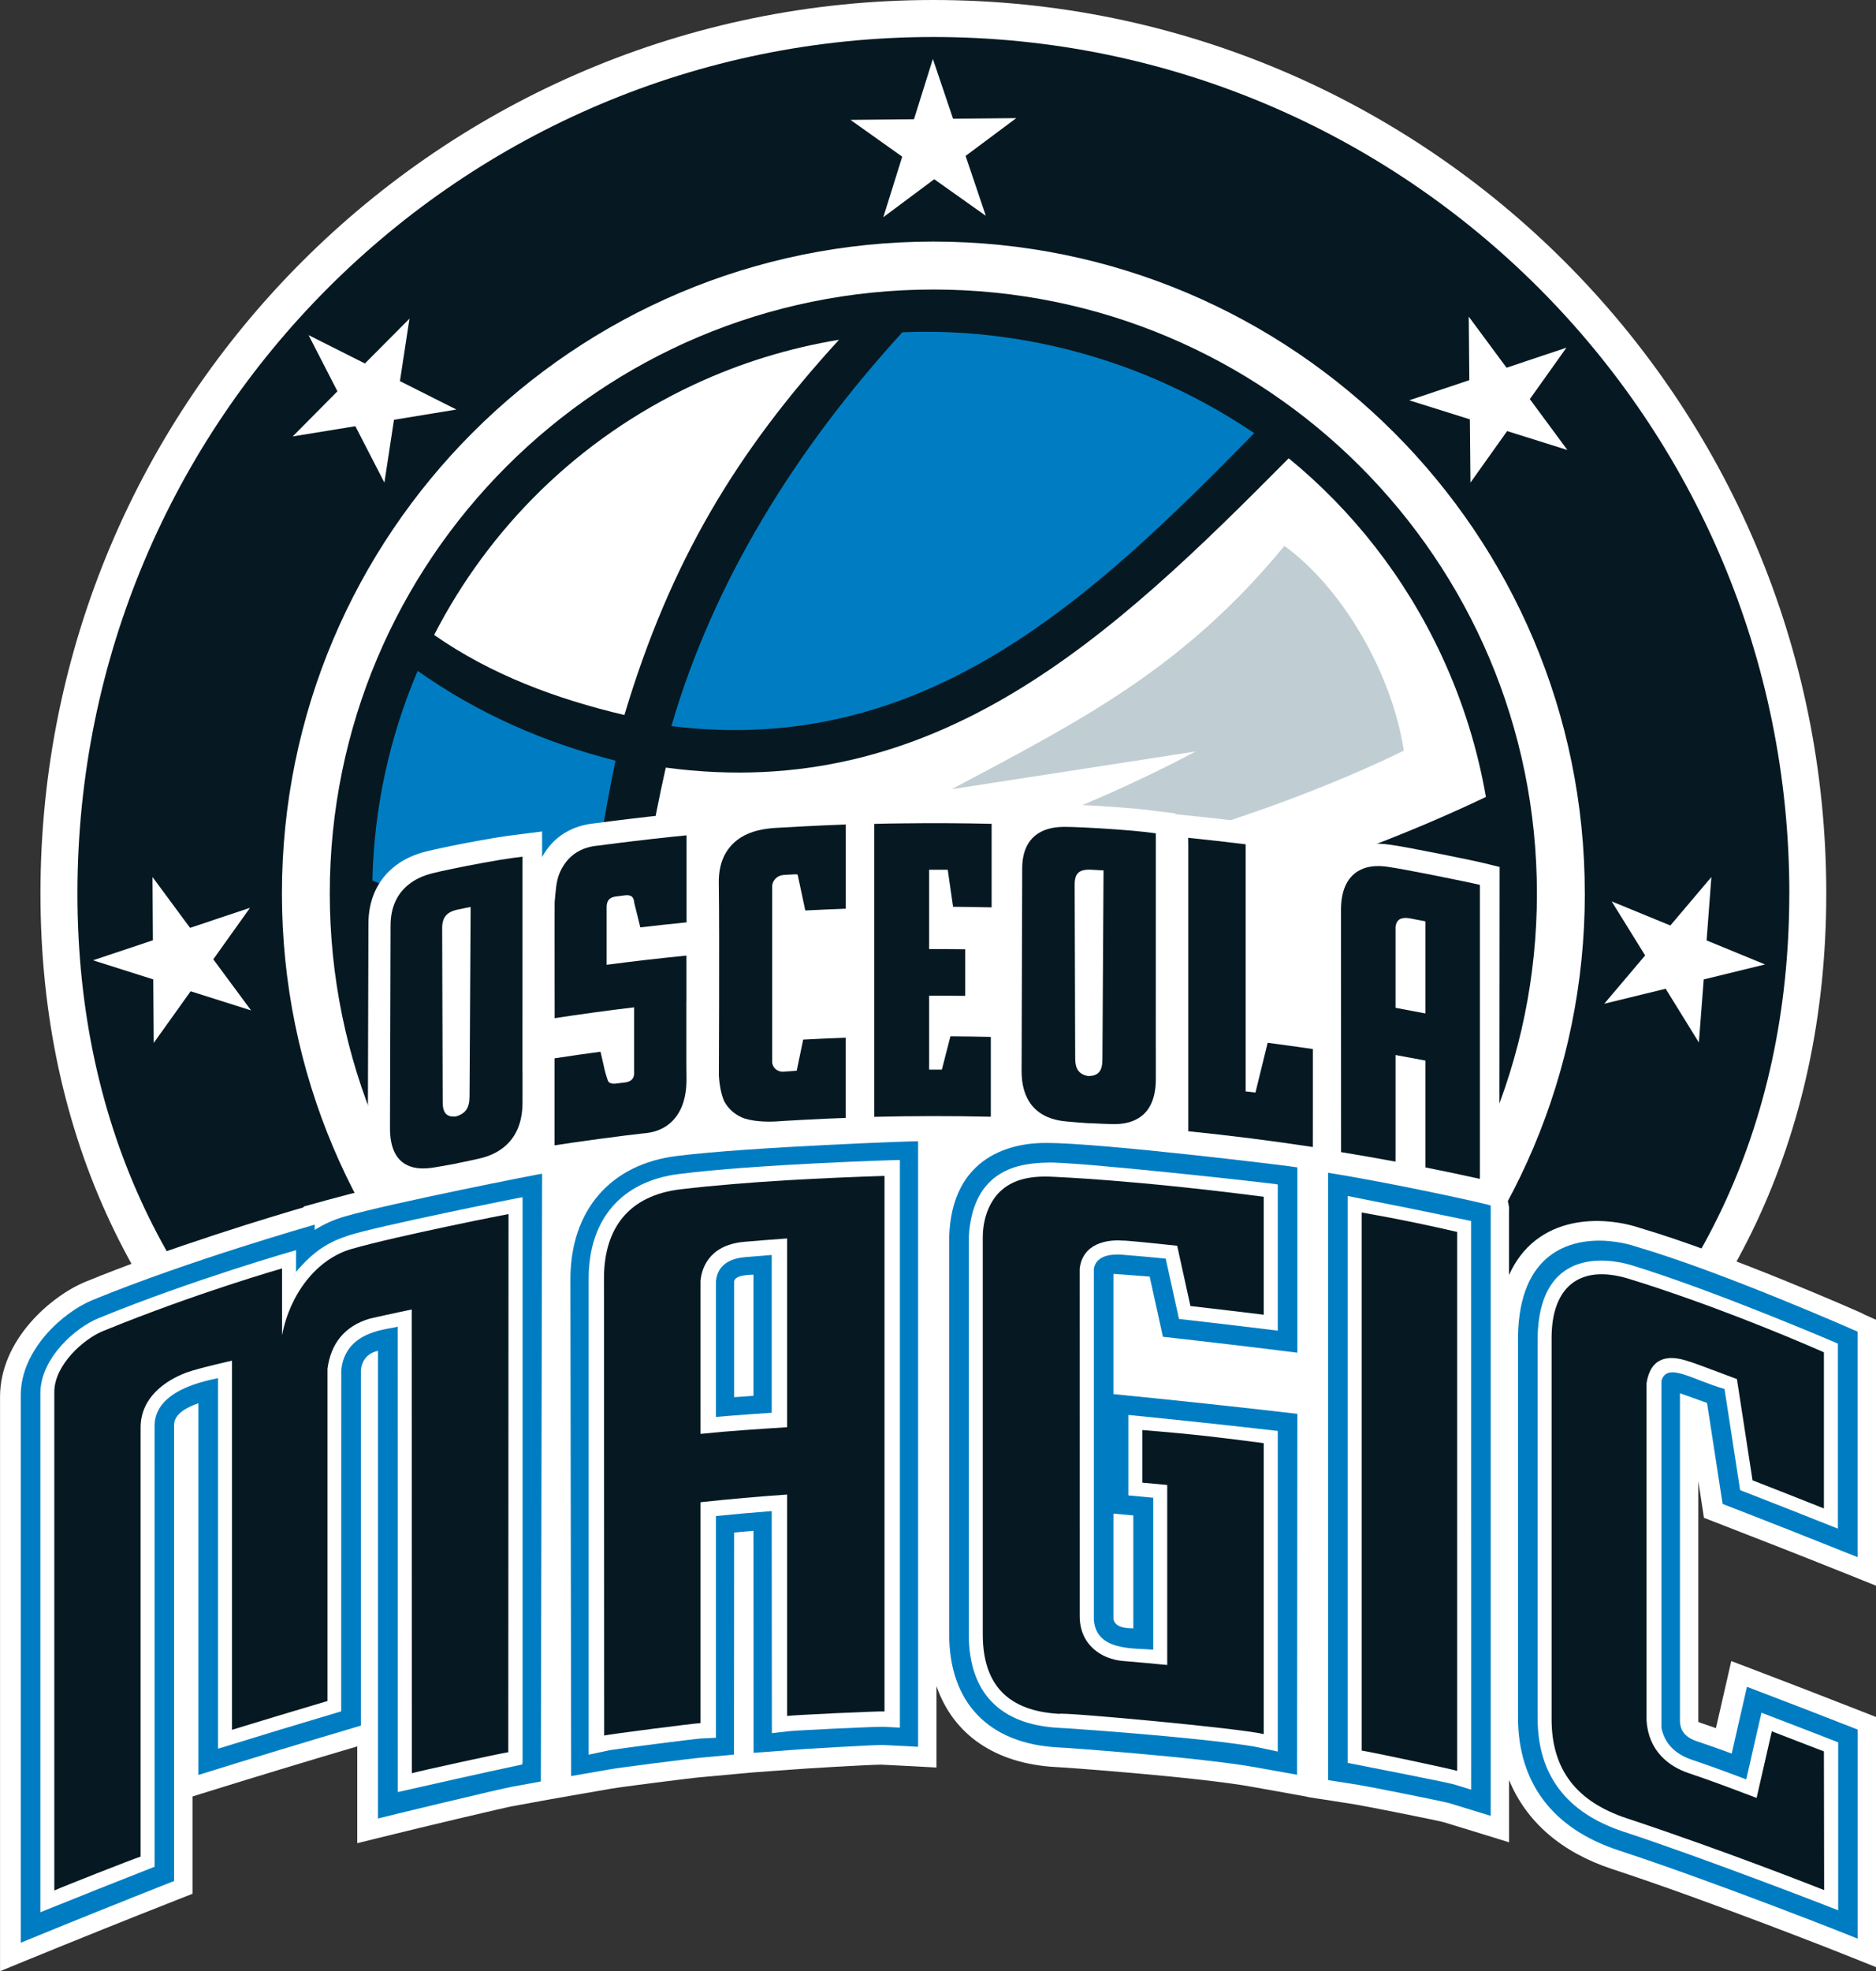
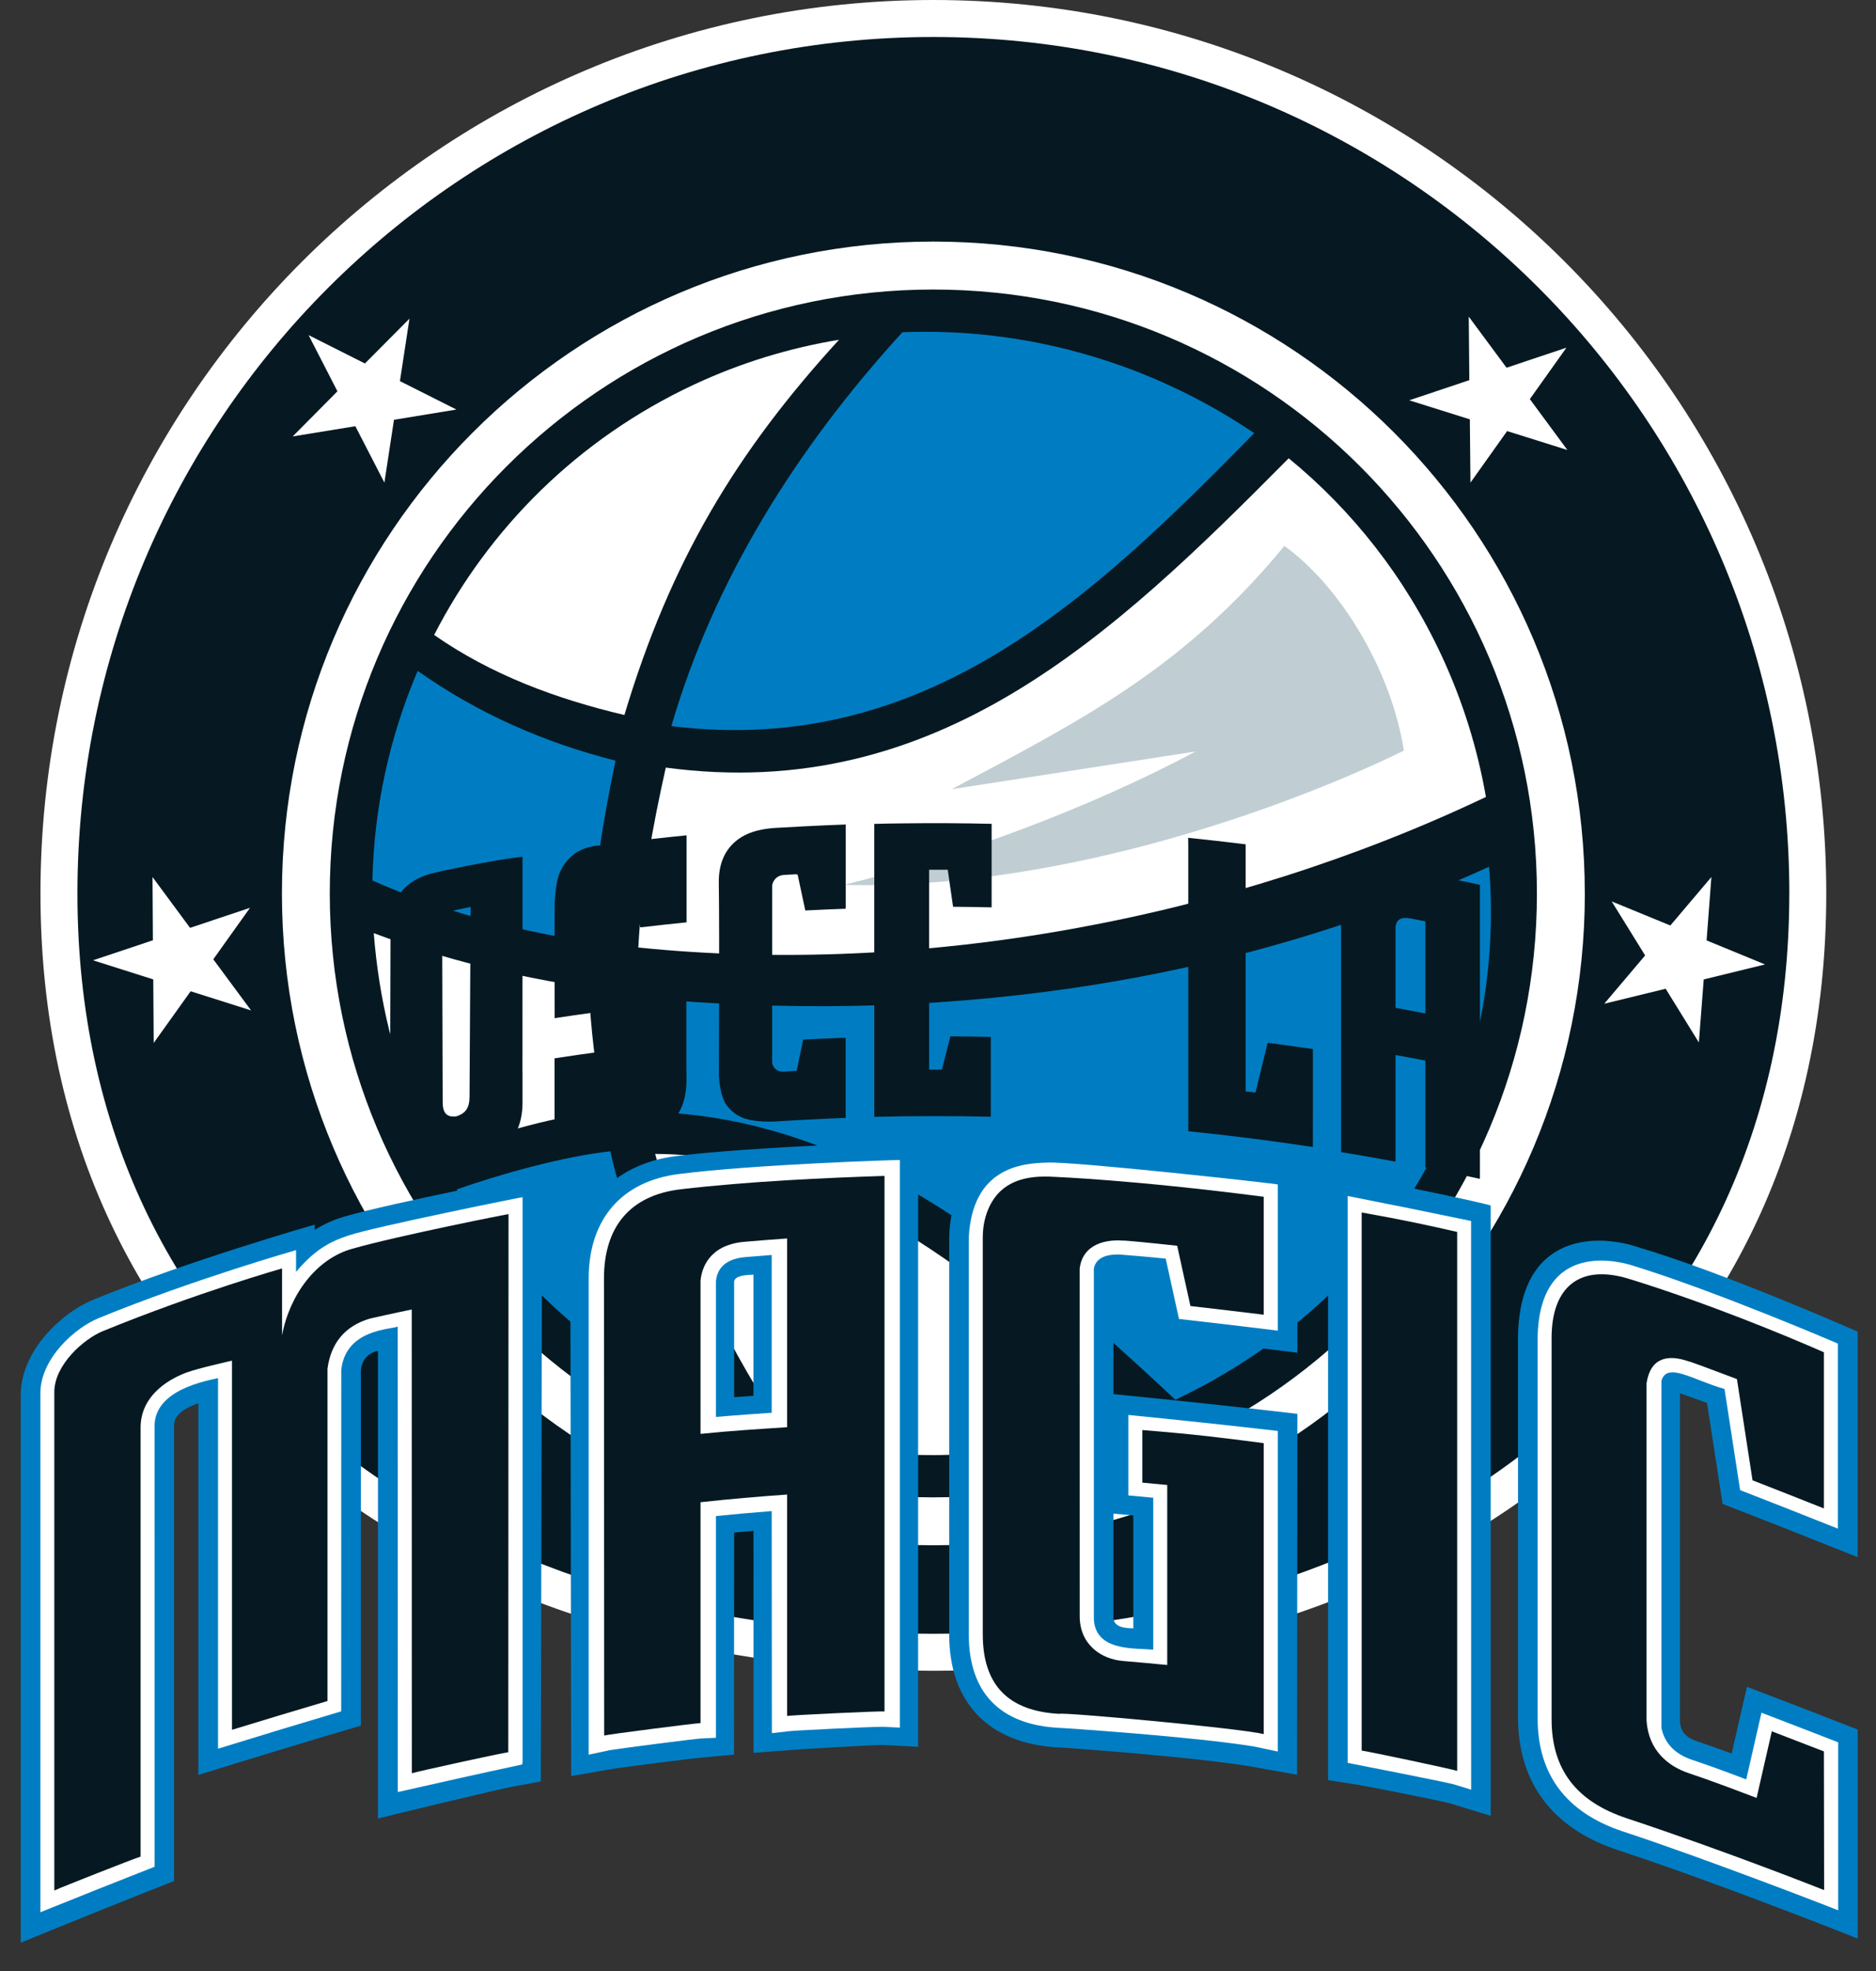
<svg xmlns="http://www.w3.org/2000/svg" id="a" viewBox="0 0 548.5 576">
  <rect x="0" y="0" width="548.5" height="576" fill="#333333" stroke="none" />
  <defs>
    <style>.b{fill:#007dc2;}.c{fill:#fff;}.d{fill:#061922;}.e{fill:#c0ced3;fill-rule:evenodd;}</style>
  </defs>
  <g>
    <path class="c" d="M533.96,261.06c0,144.18-116.88,227.14-261.06,227.14S11.83,405.25,11.83,261.06,128.71,0,272.9,0s261.06,116.88,261.06,261.06" />
    <path class="d" d="M523.15,261.06c0,138.21-112.04,216.33-250.26,216.33S22.64,399.28,22.64,261.06,134.68,10.81,272.9,10.81s250.26,112.04,250.26,250.26" />
    <path class="c" d="M463.37,261.06c0,105.2-85.28,190.47-190.47,190.47s-190.47-85.28-190.47-190.47S167.7,70.59,272.89,70.59s190.47,85.28,190.47,190.47" />
    <path class="d" d="M449.36,261.06c0,97.46-79.01,176.47-176.47,176.47s-176.47-79.01-176.47-176.47S175.43,84.6,272.89,84.6s176.47,79.01,176.47,176.47" />
    <path class="b" d="M178.44,336.41c-13.9,1.56-31.64,6.5-44.93,11.15,.13,.26,10.6,18.79,31.71,37.26,11.49,10.06,28.32,21.27,43.78,27.4-10.98-21.83-25.23-51.65-30.55-75.82" />
    <path class="c" d="M191.56,337.17c6.94,27.01,22.49,59.9,39.04,82.48,11.79,3.14,23.81,5.55,42.4,5.53,23.27-.02,45.6-6.52,58.85-10.87-38.72-35.86-84.65-76.87-140.29-77.14" />
    <path class="b" d="M189.45,324.91c-1.67-11.13-2.51-22.28-2.91-33.46,85.05,8.17,171.2-2.77,248.83-38.19,5.3,65.97-28.76,125.84-91.7,155.75-43.59-40.58-91.63-82.84-154.22-84.11" />
    <path class="c" d="M182.57,208.93c-19.99-4.72-38.99-11.78-55.64-23.4,15.98-31.05,41.9-57.22,75.89-73.11,13.84-6.47,28.13-10.77,42.49-13.14-30.09,32.86-49.3,64.8-62.75,109.65" />
    <path class="b" d="M172.29,275.27c-22.41-3.65-42.81-8.88-63.41-18,.46-21.18,5.01-41.97,13.24-61.23,17.76,12.52,36.85,20.87,57.84,26.23-3.51,16.7-6.59,35.87-7.67,53" />
    <path class="c" d="M186.63,276.86c.92-17.72,4.19-35.32,8.03-52.57,79.27,10.64,130.87-38.7,182.13-90.38,18.5,15.15,33.98,34.61,44.75,57.78,6.24,13.42,10.48,27.26,12.91,41.18-75.21,35.76-165.18,52.45-247.82,43.99" />
    <path class="b" d="M263.83,97.09c-31.2,34.13-55.22,72.81-67.53,115.07,74.32,9.23,123.36-37.67,170.4-85.59-28.37-19.18-61.91-29.62-95.96-29.62-2.3,0-4.61,.05-6.92,.14" />
    <path class="e" d="M349.52,219.59l-71.25,11.01c37.92-20.17,67.67-35.17,97.26-71.08,16.18,11.61,31.24,36.15,34.92,59.8,0,0-80.48,41.14-163.76,39.25,33.75-8.28,72.13-22.59,102.84-38.97" />
    <path class="c" d="M175.98,324.73c-16.52,1.95-32.86,7.04-48.16,12.94-1.24-2.37-2.99-5.92-4.13-8.38-8.53-18.34-12.91-37.57-14.41-56.62,20.53,7.69,41.2,12.63,62.96,15.99,.27,11.93,2.26,24.22,3.73,36.07" />
-     <polygon class="c" points="263.79 45.78 248.66 35.03 267.23 34.84 272.75 17.22 278.65 34.69 297.13 34.52 282.32 45.56 288.23 63.06 273.15 52.37 258.26 63.47 263.79 45.78" />
    <polygon class="c" points="103.9 124.54 85.58 127.52 98.66 114.34 90.22 97.92 106.69 106.21 119.72 93.11 116.93 111.36 133.44 119.67 115.19 122.66 112.39 141.02 103.9 124.54" />
    <polygon class="c" points="55.74 289.65 44.94 304.75 44.81 286.18 27.2 280.6 44.7 274.75 44.59 256.27 55.57 271.12 73.1 265.26 62.36 280.31 73.41 295.24 55.74 289.65" />
    <polygon class="c" points="429.6 111.08 429.43 92.52 440.48 107.45 457.99 101.59 447.29 116.62 458.27 131.49 440.65 125.96 429.93 141.02 429.75 122.53 412.03 116.97 429.6 111.08" />
    <polygon class="c" points="488.37 270.43 500.37 256.27 498.97 274.79 516.05 281.81 498.13 286.19 496.71 304.61 487 288.91 469.05 293.29 481 279.18 471.22 263.39 488.37 270.43" />
  </g>
  <g>
-     <path class="c" d="M544.68,383.86c-1.61-.77-39.71-17.54-65.03-25-1.84-.63-5.49-1.68-10.17-2-5.67-.38-13.86,.3-20.63,5.64-3.28,2.59-5.81,5.98-7.65,10.07v-19.02c.19-.55-.4-3.25-.88-4.05-.56-.92-1.23-1.53-1.94-1.98l.07-94.19-4.64-1.14c-3.53-.87-23.1-4.83-27.16-5.33-4.73-.75-8.7-.27-12.14,1.47-1.23,.63-2.35,1.44-3.36,2.38v-4.47h-21.21v-5.34l-5.34-.67c-5.62-.7-11.32-1.34-16.95-1.91l-3.97-.4v-.23l-8.54-1.07c-1.82-.22-5.1-.52-8.75-.78-5.97-.44-12.88-.78-14.79-.74-4.45-.1-8.11,.72-11.17,2.53-1.92,1.12-3.52,2.57-4.76,4.31v-7.6l-5.96-.13c-8.67-.2-17.49-.24-26.16-.13-2.82,.02-5.64,.07-8.46,.15l-2.09,.06v-.09l-6.29,.19c-3.5,.11-9.34,.39-12.51,.55-2.17,.11-4.15,.22-5.59,.3-.64,.04-1.47,.08-2.34,.22v-.08c-5.37,.32-9.65,1.51-13.1,3.63-2.82,1.74-5.05,4.07-6.69,6.91v-9.03l-6.71,.67c-6.78,.67-13.67,1.45-20.45,2.31-2.26,.28-4.14,.53-5.15,.67l-.61,.07c-4.19,.44-7.8,1.93-10.73,4.42-1.74,1.49-3.19,3.3-4.33,5.4v-7.48l-10.06,1.29c-1.8,.24-5.04,.77-8.67,1.43-5.92,1.08-12.68,2.49-14.6,2.99-4.21,.97-7.61,2.61-10.39,4.99-2.19,1.86-3.89,4.1-5.06,6.64-1.33,2.86-2,6.1-2,9.62l-.17,59.26c0,3.96,.73,7.35,2.15,10.05,1.42,2.74,3.61,4.87,6.29,6.17,.04,.02,.08,.03,.12,.05-9.15,2.19-18.27,4.55-27.35,7.12v.22c-7.5,2.17-39.31,11.67-63.78,21.76-9.66,3.94-24.97,16.66-24.97,33.64v167.81c2.48-1.02,4.96-2.04,7.44-3.06,14.94-6.12,29.88-12.12,44.84-18,1.33-.53,2.66-1.05,3.99-1.57v-28.43c.9-.28,1.81-.57,2.71-.85,15.14-4.71,30.3-9.31,45.46-13.79v28.29c2.27-.56,4.53-1.13,6.8-1.68,14-3.48,36.89-8.85,38.68-9.15,.01,0,.03,0,.04,0,0,0,.01,0,.02,0,2.86-.53,5.73-1.06,8.59-1.58,.78-.14,1.56-.28,2.34-.42h0c2.17-.37,4.34-.76,6.51-1.14,3.75-.66,7.5-1.31,11.25-1.96,2.4-.45,23.75-3.17,26.28-3.36,.01,0,.02,0,.04,0,.01,0,.02,0,.03,0,3.21-.3,6.41-.6,9.62-.89,1.78-.16,3.55-.32,5.32-.48h0c.11-.02,.22-.02,.33-.03,3.59-.27,7.19-.53,10.78-.79,.02,0,.04,0,.06,0h.06c2.37-.25,22.71-1.45,26.48-1.47,3.36,.17,6.72,.34,10.08,.51,2.02,.11,4.03,.22,6.05,.33v-23.78c4.9,14.18,17.19,22.69,34.92,23.64,1.36,.01,42.05,2.94,57.58,5.82,3.91,.69,7.83,1.39,11.74,2.1,1.39,.25,2.78,.5,4.17,.76v.05c.62,.09,1.23,.19,1.85,.29,.18,.03,.35,.06,.53,.1h0c.9,.12,1.79,.26,2.69,.4,2.93,.46,5.86,.91,8.8,1.38,2.87,.45,23.34,4.52,26.02,5.21,3.99,1.21,7.99,2.44,11.98,3.67,2.38,.73,4.75,1.47,7.13,2.21v-18.2c4.99,12.16,15.25,21.1,30.09,26,28.7,9.4,69.41,25.51,69.81,25.72,2.46,.98,4.92,1.97,7.39,2.96v-73.1c-1.36-.54-2.72-1.07-4.08-1.6-10.79-4.23-21.58-8.4-32.38-12.51-1.96-.75-3.91-1.49-5.87-2.23-.45,1.96-.9,3.92-1.34,5.88-1.05,4.57-2.09,9.15-3.14,13.72-1.44-.5-2.88-1-4.43-1.53-.33-.11-.56-.21-.72-.29v-70.33l1.1,7.12c.18,1.19,.37,2.39,.55,3.58,1.14,.44,2.28,.88,3.42,1.32,13.14,5.08,26.27,10.24,39.4,15.5,2.46,.99,4.93,1.98,7.39,2.97h0l.09,.03v-77.71c-1.27-.57-2.55-1.13-3.82-1.7" />
    <g>
      <g>
        <g>
          <path class="b" d="M469.85,362.59c-10.89-.74-25.58,3.49-26.02,27.81v111.36c0,19.2,10.13,32.54,29.28,38.87,29.15,9.56,70.04,25.79,70.04,25.84v-61.09c-10.79-4.23-21.58-8.39-32.38-12.5-1.48,6.5-2.97,13-4.46,19.51-3.59-1.32-6.5-2.36-10.13-3.58-3.98-1.34-4.83-3.54-5-5.68v-96.02c.54,.19,6.79,2.4,7.92,2.83,1.52,9.83,3.03,19.67,4.55,29.51,13.14,5.08,26.27,10.26,39.4,15.52h0l.09,.03v-65.89s-39.23-17.35-64.52-24.77c-2.12-.74-5.25-1.49-8.78-1.73" />
          <path class="b" d="M388.31,520.15c2.93,.46,5.86,.91,8.8,1.38,2.67,.41,24.06,4.66,26.63,5.35,4.04,1.23,8.07,2.47,12.11,3.71v-178.31c.09-.3-29.64-6.79-47.55-9.59,0,59.15,0,118.3,0,177.45" />
          <path class="b" d="M277.52,361.63v115.89c0,20.06,11.61,32,31.84,33.07,0-.08,41.97,2.89,58.14,5.89,3.91,.69,7.82,1.39,11.73,2.1,.03-35.15,.06-70.29,.09-105.44v-.02c-17.92-2.08-35.85-4-53.78-5.76v-35.14c3.53,.26,7.07,.52,10.6,.8,1.29,5.86,2.58,11.73,3.87,17.59,13.1,1.46,26.21,3.01,39.31,4.65v-54.15c0-.15-57.24-7.17-73.27-7.14-9.58-.13-27.87,3.32-28.54,27.65m48.03,80.65c1.94,.18,3.88,.36,5.82,.54v32.99c-.92-.08-5.32,.19-5.82-2.73v-30.8Z" />
          <path class="b" d="M198.03,337.76c-19.58,2.34-31.26,15.94-31.26,36.09,.08,48.37,.15,96.75,.22,145.12,3.75-.66,7.5-1.32,11.25-1.96,2.59-.48,24.05-3.23,26.74-3.42,3.21-.3,6.41-.6,9.62-.9,.01-21.63,.02-43.26,.04-64.89,1.87-.18,3.76-.34,5.66-.5,.01,21.63,.02,43.25,.03,64.87,3.59-.27,7.18-.54,10.78-.8,2.34-.24,23.51-1.5,27.07-1.49,3.42,.17,6.83,.34,10.25,.53,0-58.98,0-117.96,0-176.94,0-.1-49.11,1.63-70.41,4.29m22.28,70.09c-1.88,.13-3.77,.27-5.66,.41v-33.73c.1-2.12,4.98-2.01,5.66-2.07v35.39Z" />
          <path class="b" d="M149.54,522.12c2.86-.53,5.73-1.06,8.59-1.58,.12-59.2,.25-118.39,.37-177.59,0-.09-44.58,8.65-57.81,12.54-3.05,.87-5.96,2.18-8.68,3.89v-1.54s-37.06,10.55-64.92,22.02c-8.73,3.56-21.02,14.6-21.02,27.81v159.99c14.94-6.13,29.88-12.14,44.83-18.03v-133.25c0-2.43,2.13-4.48,6.33-6.08,.2-.08,.47-.16,.78-.26v108.6c15.83-4.93,31.66-9.74,47.5-14.41v-103.95c.55-4.8,4.63-5.49,5-5.55v136.64c0-.07,36.91-8.95,39.01-9.24" />
        </g>
        <g>
          <g>
            <path class="c" d="M225.63,412.81c-.19,0-11.02,.74-16.3,1.22v-39.66c.4-4.17,3.26-6.54,8.44-7.03,0,0,5.28-.44,7.86-.64v46.11Zm-27.1-69.77c-16.66,2.08-26.28,13.07-26.42,30.22h0v139.45h.03c.2-.05,.4-.09,.6-.13,1.88-.4,3.77-.8,5.65-1.2,4.77-.75,24.72-3.29,26.55-3.39,1.46-.07,2.93-.14,4.39-.21v-64.79c5.29-.54,10.74-1.02,16.3-1.45,.02,21.63,.03,43.26,.05,64.89,1.65-.19,3.3-.38,4.95-.57,1.7-.22,23.68-1.3,27.56-1.29,1.64,.08,3.28,.16,4.92,.24v-165.86c0-.07-42.78,1.27-64.59,4.1" />
            <path class="c" d="M152.8,349.82h-.02c0-.09-43.39,8.66-50.82,11.17-5.89,1.91-10.22,4.51-15.4,10.65v-6.35s-30.09,8.55-57.7,19.86c-6.88,2.8-17.06,11.77-17.06,21.99v151.62c11.13-4.5,22.27-8.93,33.41-13.3,0-42.88,0-85.76-.01-128.64-.18-10.82,15.46-13.39,18.55-14.13v108.28c12-3.71,24-7.35,36.01-10.92,0,0,.02-94.23,.02-99.73,1.22-11.9,14.41-11.84,16.5-12.68,0,45.33,.02,90.67,.03,136,5.88-1.34,11.76-2.66,17.64-3.97h.01c6.25-1.39,12.5-2.76,18.75-4.1v-.52s.06-.01,.08-.02v-165.2Z" />
            <path class="c" d="M327.1,366.55c.33,0,10.17,.83,13.73,1.22,1.29,5.88,2.59,11.75,3.88,17.63,9.63,1.09,19.25,2.22,28.88,3.41v-42.71c0-.18-59.82-6.82-67.53-6.39-7.17,.2-21.79,1.36-22.81,21.94v115.89c0,17.05,9.11,26.43,26.35,27.34,0-.06,39.73,2.57,57.16,5.47,2.28,.48,4.55,.97,6.83,1.45v-93.68c-14.56-1.67-29.13-3.23-43.69-4.67v23.51s5.85,.54,7.28,.68v44.39c-5.46-.5-16.91,.55-17.36-8.94v-102.46c.39-1.87,1.85-4.16,7.28-4.06" />
            <path class="c" d="M430.12,356.77c-12.03-2.51-24.06-4.94-36.1-7.3v165.64s29.18,5.7,31.02,6.27c1.7,.52,3.4,1.04,5.09,1.56,0-55.39-.01-110.78-.02-166.16" />
            <path class="c" d="M515.01,500.47c-1.48,6.49-2.97,12.98-4.45,19.47-7.15-2.7-10.66-3.97-15.81-5.71-5.03-1.69-8.03-4.8-8.98-9.29v-101.49c1.67-5.61,9.13-.22,18.44,2.41,1.52,9.85,3.04,19.7,4.56,29.55,9.53,3.71,19.07,7.46,28.59,11.26v-54.07s-35.52-15.28-60.05-22.81c-2.68-.86-27.16-8.21-27.74,20.94v111.35c0,16.54,8.42,27.6,25.01,33.1,23.98,7.86,62.86,22.96,62.86,23.01v-49.08c-7.47-2.91-14.94-5.8-22.42-8.65" />
          </g>
          <g>
            <path class="d" d="M176.59,373.49s.06,131.76,.06,133.63c1.72-.41,26.43-3.58,28.17-3.63v-64.54c8.43-.92,16.89-1.66,25.31-2.24v64.69c1.75-.26,26.75-1.44,28.48-1.32v-156.48c-16.77,.54-39.82,1.57-59.67,3.92-14.85,1.77-22.34,11.12-22.35,25.99m28.23,.78c.25-3.05,1.99-10.41,12.66-11.42,4.22-.36,8.43-.7,12.65-.99v55.15c-8.42,.56-16.88,1.07-25.31,1.95v-44.7Z" />
            <path class="d" d="M533.27,511.76c-5.08-1.97-10.15-3.93-15.23-5.87-1.48,6.49-2.97,12.97-4.45,19.46-9.9-3.75-13.74-5.17-19.87-7.24-5.84-1.96-11.76-6.52-12.31-15.41v-98.5c1.16-7.53,6.2-8.53,12.28-6.41,.05-.11,6.5,2.27,14.15,5.18,1.52,9.86,3.04,19.72,4.56,29.58,6.96,2.71,13.91,5.45,20.87,8.22v-45.63c-11.55-5.07-34.19-14.42-56.93-21.44-14.55-4.5-22.69,2.41-22.69,17.28v111.35c0,14.92,7.44,24.15,21.96,28.97,29.67,9.83,57.73,20.99,57.73,20.99-.02-13.51-.04-27.02-.07-40.53" />
            <path class="d" d="M398.12,511.52c1.73,.19,26.23,5.38,27.92,5.93v-157.48c-8.39-1.92-15.84-3.55-27.92-5.68v157.22Z" />
            <path class="d" d="M333.99,433.23c1.45,.13,7.28,.68,7.28,.68v52.6c-4.31-.43-8.64-.81-12.92-1.17-6.3-.53-12.67-4.69-12.67-13.13,0-.27-.01-101.47-.01-101.47,.88-7.57,8.22-8.6,12.68-8.23,0-.12,7.37,.58,15.83,1.5,1.29,5.87,2.58,11.74,3.87,17.61,7.15,.82,14.3,1.67,21.44,2.54v-34.48s-.08,0-.11,0h0c-38.96-5.03-60.75-5.75-60.75-5.79-4.57-.27-11.44-.31-16.17,4.22-3,2.84-5.12,7.62-5.12,13.55v115.89c0,14.92,7.55,22.45,22.43,23.24,.04-.61,52.22,4.12,59.72,5.91v-85.01c-12.48-1.62-19.63-2.55-35.5-3.83v15.37Z" />
            <path class="d" d="M102.85,364.93c-10.33,2.93-18.12,13.27-20.38,25.22v-19.51s-24.62,6.97-52.36,18.3c-5.54,2.25-14.23,9.82-14.23,17.83v145.64c1.63-.81,23.55-9.43,25.23-9.91v-125.36c0-8.77,7.18-13.71,13.3-16.04,3.37-1.27,13.42-3.51,13.42-3.51v107.86c9.3-2.85,18.61-5.66,27.92-8.41v-97.11c1-7.38,5.01-12.46,12.4-14.64,7.07-1.6,12.23-2.65,12.23-2.65l.03,135.51c1.69-.56,26.46-5.96,28.2-6.15,0-31.26,.07-157.25,.07-157.25,0-.05-32.79,6.42-45.83,10.18" />
          </g>
        </g>
      </g>
      <g>
        <path class="d" d="M152.76,313.27c0-20.98,0-41.97,.01-62.95-1.05,.13-2.11,.27-3.16,.41-1.46,.19-4.44,.67-8.37,1.39-6.17,1.12-12.58,2.48-14.31,2.93-3.24,.75-5.78,1.96-7.81,3.7-1.51,1.28-2.68,2.83-3.49,4.58-.96,2.06-1.44,4.45-1.44,7.1-.06,19.74-.12,39.49-.17,59.24,0,2.97,.49,5.42,1.47,7.28,.83,1.59,2.02,2.77,3.57,3.51,2.07,1.01,4.67,1.22,7.98,.65,.97-.14,3.41-.58,6.44-1.13v-.03c2.92-.6,5.26-1.09,6.21-1.32,3.32-.71,5.93-1.93,8.01-3.75,1.55-1.34,2.76-2.99,3.59-4.9,.99-2.24,1.48-4.87,1.48-7.85v-8.85h-.01m-15.48,7.12c0,3.34-1.16,5.02-4.03,5.84-2.71,.21-3.82-1.02-3.82-4.29l-.15-50.71c0-3.23,1.31-4.78,4.66-5.49l3.66-.74c-.11,18.46-.22,36.92-.32,55.38" />
        <path class="d" d="M370.63,304.72c-.54,2.22-2.72,11.1-3.44,14.02-.04,.17-.08,.33-.13,.5-.95-.11-1.91-.22-2.86-.33v-72.2c-5.6-.7-11.2-1.33-16.81-1.9,.01,.76,.02,1.53,.03,2.29v83.45c12.17,1.23,24.32,2.77,36.43,4.61,0-3.39,0-6.78,.01-10.17,0-6.15,0-12.3,0-18.46-4.4-.65-8.82-1.25-13.23-1.82" />
        <path class="d" d="M255.62,240.74v85.6c11.35-.27,22.71-.29,34.07-.03v-23.33c-3.93-.09-7.87-.14-11.81-.17-.83,3.24-1.67,6.48-2.5,9.73-.89,0-2.84,0-3.72,0v-21.6c3.52,0,7.03,0,10.55,.05v-13.62c-3.51-.04-7.03-.06-10.55-.05v-23.18c.9,0,4.55,0,5.44,0,.04,.17,1.04,7.44,1.56,10.82,3.76,.03,7.51,.08,11.27,.17v-24.41c-8.66-.2-17.32-.24-25.98-.13-2.78,.02-5.55,.07-8.33,.15" />
        <path class="d" d="M174.98,247.07h-.01c-3.16,.27-5.72,1.27-7.78,3.03-1.57,1.34-2.8,3.11-3.65,5.19-.95,2.36-1.07,5.11-1.37,8.3-.05,.48,0,33.92,0,33.92,7.73-1.18,15.48-2.24,23.24-3.17v19.6c-.07,.43-.21,.91-.49,1.3-.38,.52-1.03,.85-1.9,1.01-1.06,.13-2.12,.26-3.18,.4-.86,.06-1.51-.11-1.9-.53-.38-.43-1.31-3.94-1.36-4.44-.33-1.46-.67-2.91-1-4.37-4.48,.6-8.96,1.24-13.44,1.93v25.43c3.71-.57,7.43-1.11,11.15-1.62,.54-.05,1.1-.12,1.68-.23,0,0,0,0,.01,0,.8-.1,2.87-.38,5.47-.71h0c.65-.1,1.29-.18,1.94-.26h0c2.6-.3,4.67-.55,5.47-.65h.01c3.17-.21,5.73-1.12,7.8-2.81,1.58-1.28,2.81-2.99,3.67-5.03,.95-2.32,1.41-5.08,1.38-8.23-.01-1.41-.03-2.97-.04-4.62v-17.84s.01,0,.02,0v-13.45c-7.79,.77-15.57,1.67-23.33,2.69v-17.15c.04-.51,.16-1.21,.54-1.75,.39-.52,1.03-.86,1.9-1.02,1.06-.13,2.12-.27,3.18-.4,.86-.06,1.51,.12,1.9,.55,.38,.44,.5,1.11,.54,1.61,.6,2.41,1.19,4.82,1.79,7.23,4.5-.53,9-1.02,13.51-1.47v-25.43c-6.77,.67-13.54,1.44-20.3,2.29-2.6,.32-4.66,.6-5.47,.72" />
        <path class="d" d="M226.99,241.89c-4.15,.25-7.53,1.06-10.24,2.73-2.06,1.27-3.68,2.98-4.79,5.03-1.24,2.32-1.84,5.1-1.8,8.24,.23,17.14,0,55.91,.02,56.38,.06,1.56,.55,5.82,1.8,7.93,1.11,1.86,2.73,3.31,4.79,4.26,2.71,1.25,7.46,1.4,10.2,1.22,0-.04,14.58-.87,20.28-1.02v-23.44c-4.14,.15-8.28,.33-12.42,.55-.63,3.03-1.26,6.06-1.89,9.09-1.12,.08-2.24,.17-3.35,.26-.17,.01-.34,.02-.52,.03-1.82,.11-3.31-1.22-3.31-2.96v-51.14c0-1.74,1.49-3.27,3.31-3.38,.5-.03,.99-.06,1.49-.09,.67-.04,1.34-.08,2.01-.11,.25,0,.48-.02,.66,.17,.74,3.46,1.48,6.93,2.22,10.4,3.94-.2,7.88-.37,11.81-.51v-24.61c-6,.18-20.26,.95-20.26,.98" />
        <path class="d" d="M406.17,253.34c-3.47-.56-6.26-.27-8.51,.87-1.7,.86-3.04,2.2-3.99,3.97-1.05,2.01-1.59,4.59-1.59,7.67,0,23.6,.01,47.2,.02,70.8,5.31,.87,10.62,1.8,15.91,2.78,0-.47,0-.95,.01-1.42v-29.73c.91,.17,1.82,.33,2.73,.5,1.76,.33,3.33,.62,5.32,.99,.23,.04,.46,.08,.68,.13v31.22c5.32,1.06,10.64,2.17,15.94,3.35,0-.41,0-.83,.01-1.24v-84.66c-3.88-.95-23.47-4.87-26.55-5.21m10.6,42.77c-2.91-.57-5.82-1.11-8.73-1.65,0-7.86,0-15.73,0-23.59,.09-.86,.36-1.52,.8-1.96,.71-.68,1.92-.87,3.58-.56h0c1.45,.28,2.9,.56,4.35,.85v26.9Z" />
-         <path class="d" d="M337.93,306.45c0-20.98,0-41.97,.01-62.95-1.06-.13-2.12-.27-3.18-.4-1.48-.18-4.47-.46-8.45-.75-6.23-.46-12.74-.74-14.49-.73-3.28-.08-5.87,.48-7.93,1.69-1.53,.9-2.73,2.14-3.55,3.69-.97,1.81-1.47,4.08-1.47,6.73-.06,19.73-.12,39.46-.18,59.19,0,2.97,.5,5.55,1.5,7.65,.84,1.8,2.06,3.29,3.63,4.43,2.1,1.54,4.75,2.42,8.1,2.7,.99,.11,3.46,.3,6.53,.52v-.04c2.96,.15,5.33,.26,6.29,.27,3.35,.13,5.99-.42,8.09-1.7,1.57-.95,2.78-2.29,3.62-3.98,.99-1.99,1.49-4.5,1.49-7.47v-8.85h-.01m-15.62,3.17c0,3.35-1.17,4.73-4.08,4.81-2.74-.48-3.87-2-3.87-5.26-.05-16.92-.1-33.83-.15-50.75,0-3.23,1.32-4.45,4.73-4.29l3.71,.2c-.11,18.43-.22,36.86-.33,55.3" />
      </g>
    </g>
  </g>
</svg>